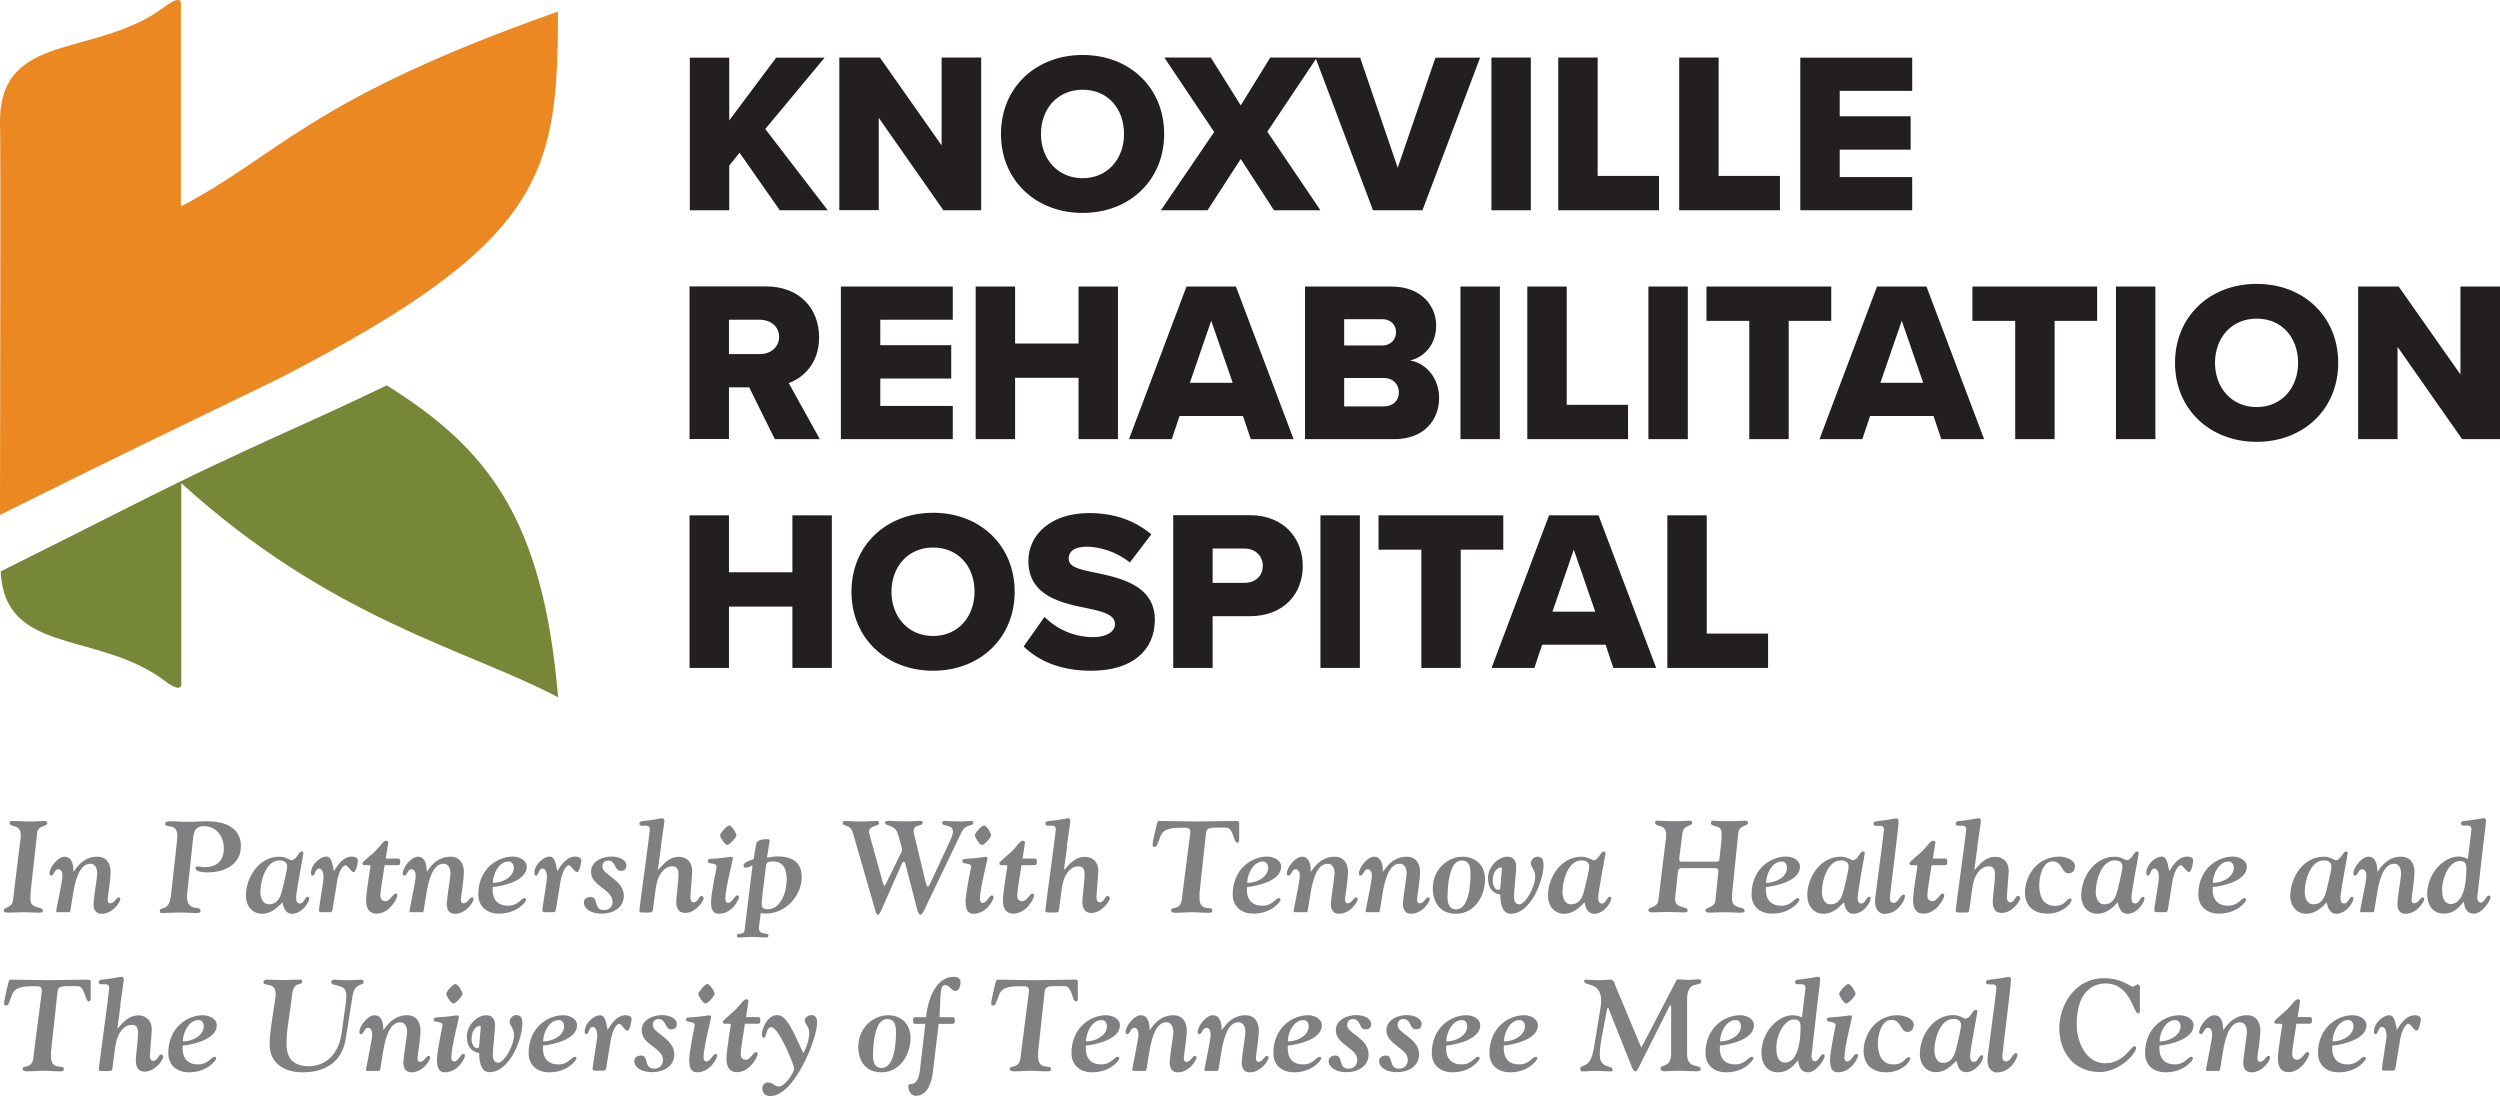
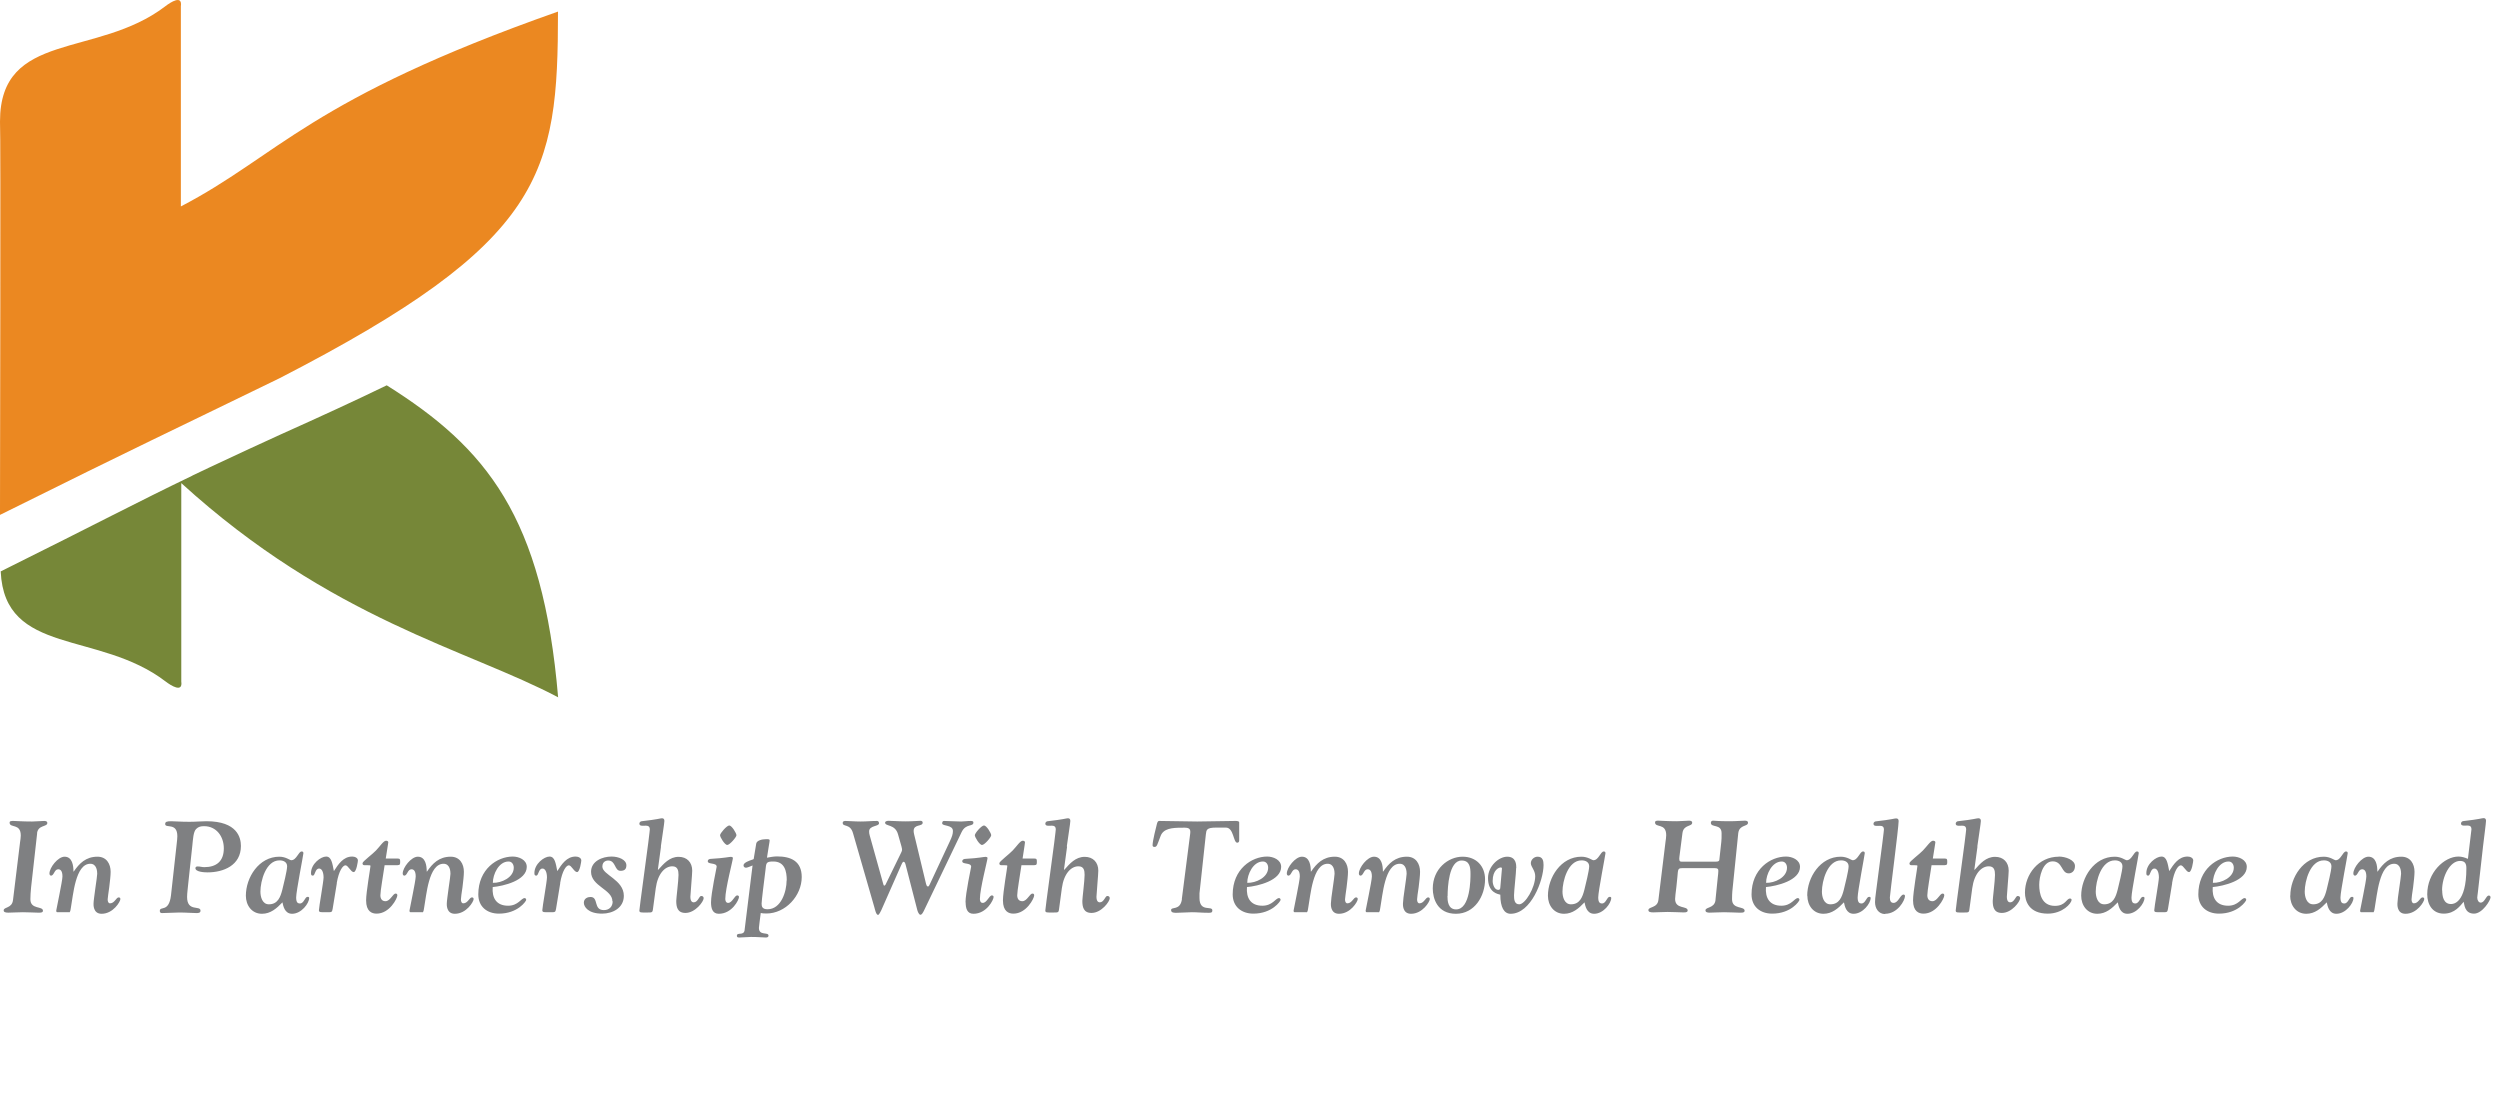
<svg xmlns="http://www.w3.org/2000/svg" id="b" data-name="Layer 2" viewBox="0 0 176.93 77.58">
  <defs>
    <style> .d { fill: #231f20; } .e { fill: #eb8821; } .f { fill: #7f8082; } .g { fill: #768738; } </style>
  </defs>
  <g id="c" data-name="Layer 1">
    <g>
-       <path class="d" d="M118,47.27h7.13v-2.43h-4.34v-8.37h-2.79v10.8ZM111.38,38.9l1.52,4.39h-3.03l1.51-4.39ZM114.18,47.27h3.03l-4.08-10.8h-3.5l-4.07,10.8h3.03l.55-1.64h4.49l.55,1.64ZM100.59,47.27h2.79v-8.37h3.01v-2.43h-8.83v2.43h3.03v8.37ZM93.45,47.27h2.79v-10.8h-2.79v10.8ZM89.37,40.05c0,.73-.55,1.2-1.3,1.2h-2.25v-2.43h2.25c.74,0,1.3.49,1.3,1.23M83.03,47.27h2.79v-3.66h2.62c2.43,0,3.76-1.6,3.76-3.55s-1.33-3.6-3.76-3.6h-5.41v10.8ZM72.44,45.75c1.09,1.04,2.61,1.72,4.79,1.72,2.9,0,4.5-1.44,4.5-3.61,0-2.45-2.46-2.96-4.24-3.34-1.2-.23-1.86-.42-1.86-.99,0-.47.36-.84,1.28-.84s2.14.37,3.05,1.12l1.52-1.99c-1.15-.99-2.66-1.51-4.39-1.51-2.77,0-4.31,1.57-4.31,3.39,0,2.56,2.5,3.01,4.28,3.37,1.15.24,1.85.49,1.85,1.1,0,.52-.58.92-1.54.92-1.47,0-2.67-.65-3.45-1.43l-1.47,2.09ZM68.97,41.88c0,1.75-1.15,3.13-2.93,3.13s-2.95-1.38-2.95-3.13,1.15-3.13,2.95-3.13,2.93,1.36,2.93,3.13M60.26,41.88c0,3.29,2.48,5.59,5.78,5.59s5.77-2.3,5.77-5.59-2.46-5.59-5.77-5.59-5.78,2.3-5.78,5.59M56.08,47.27h2.79v-10.8h-2.79v4.03h-4.49v-4.03h-2.79v10.8h2.79v-4.34h4.49v4.34Z" />
-       <path class="d" d="M174.24,31.08h2.69v-10.8h-2.8v6.22l-4.37-6.22h-2.87v10.8h2.79v-6.53l4.57,6.53ZM162.64,25.68c0,1.75-1.15,3.13-2.93,3.13s-2.95-1.38-2.95-3.13,1.15-3.13,2.95-3.13,2.93,1.36,2.93,3.13M153.93,25.68c0,3.29,2.48,5.59,5.78,5.59s5.77-2.3,5.77-5.59-2.46-5.59-5.77-5.59-5.78,2.3-5.78,5.59M149.75,31.08h2.79v-10.8h-2.79v10.8ZM142.62,31.08h2.79v-8.37h3.01v-2.43h-8.83v2.43h3.03v8.37ZM134.59,22.7l1.52,4.39h-3.03l1.51-4.39ZM137.39,31.08h3.03l-4.08-10.8h-3.5l-4.07,10.8h3.03l.55-1.64h4.49l.55,1.64ZM123.8,31.08h2.79v-8.37h3.01v-2.43h-8.83v2.43h3.03v8.37ZM116.66,31.08h2.79v-10.8h-2.79v10.8ZM108.09,31.08h7.13v-2.43h-4.34v-8.37h-2.79v10.8ZM103.36,31.08h2.79v-10.8h-2.79v10.8ZM95.13,28.76v-2.01h2.8c.68,0,1.07.47,1.07,1.02,0,.58-.4.99-1.07.99h-2.8ZM95.13,24.45v-1.86h2.71c.57,0,.96.39.96.92s-.39.94-.96.94h-2.71ZM92.35,31.08h6.32c2.12,0,3.18-1.36,3.18-2.93,0-1.36-.91-2.46-2.06-2.64,1.02-.23,1.85-1.13,1.85-2.48s-1.02-2.75-3.16-2.75h-6.12v10.8ZM85.72,22.7l1.52,4.39h-3.03l1.51-4.39ZM88.52,31.08h3.03l-4.08-10.8h-3.5l-4.07,10.8h3.03l.55-1.64h4.49l.55,1.64ZM76.33,31.08h2.79v-10.8h-2.79v4.03h-4.49v-4.03h-2.79v10.8h2.79v-4.34h4.49v4.34ZM59.51,31.08h7.92v-2.35h-5.13v-1.94h5.02v-2.36h-5.02v-1.8h5.13v-2.35h-7.92v10.8ZM55.14,23.84c0,.74-.62,1.22-1.35,1.22h-2.2v-2.43h2.2c.73,0,1.35.47,1.35,1.21M54.83,31.08h3.19l-2.2-3.97c1-.36,2.15-1.36,2.15-3.24,0-2.01-1.36-3.6-3.76-3.6h-5.41v10.8h2.79v-3.66h1.43l1.81,3.66Z" />
-       <path class="d" d="M127.41,14.88h7.92v-2.35h-5.13v-1.94h5.02v-2.36h-5.02v-1.8h5.13v-2.35h-7.92v10.8ZM118.84,14.88h7.13v-2.43h-4.34V4.07h-2.79v10.8ZM110.28,14.88h7.13v-2.43h-4.34V4.07h-2.79v10.8ZM105.55,14.88h2.79V4.07h-2.79v10.8ZM97.17,14.88h3.5l4.08-10.8h-3.16l-2.67,7.79-2.66-7.79h-3.16l4.07,10.8ZM90.16,14.88h3.29l-3.76-5.56,3.51-5.25h-3.3l-2.09,3.39-2.12-3.39h-3.29l3.53,5.27-3.77,5.54h3.3l2.35-3.63,2.35,3.63ZM79.55,9.48c0,1.75-1.15,3.13-2.93,3.13s-2.95-1.38-2.95-3.13,1.15-3.13,2.95-3.13,2.93,1.36,2.93,3.13M70.84,9.48c0,3.29,2.48,5.59,5.78,5.59s5.77-2.3,5.77-5.59-2.46-5.59-5.77-5.59-5.78,2.3-5.78,5.59M66.75,14.88h2.69V4.07h-2.8v6.22l-4.37-6.22h-2.87v10.8h2.79v-6.53l4.57,6.53ZM55.16,14.88h3.42l-4.42-5.75,4.2-5.05h-3.43l-3.32,4.44v-4.44h-2.79v10.8h2.79v-3.16l.73-.91,2.84,4.06Z" />
-       <path class="f" d="M169.83,73.73c.15-.9.44-1.27.62-1.27.19,0,.38.48.58.48s.3-.77.3-.82c0-.19-.22-.27-.4-.27-.64,0-.99.55-1.3,1.03-.11-.55-.16-1.03-.55-1.03s-1.07.52-1.07,1.16c0,.13.03.18.13.18.17,0,.15-.51.44-.51s.32.49.32.62c0,.28-.33,2.12-.33,2.33,0,.17.13.14.51.14s.42.02.46-.23l.3-1.83ZM165.06,74c.77-.07,2.42-.46,2.42-1.43,0-.51-.57-.72-.99-.72-1.1,0-2.44.89-2.44,2.68,0,.86.61,1.36,1.46,1.36,1.34,0,1.93-.89,1.93-.97,0-.1-.07-.13-.11-.13-.25,0-.45.54-1.18.54-.84,0-1.15-.56-1.09-1.32M165.08,73.7c0-.61.42-1.51,1.11-1.51.25,0,.37.22.37.44,0,.69-.87,1.09-1.48,1.07M163.44,72.45c.18,0,.18-.09.18-.23,0-.16,0-.24-.18-.24h-.83c.15-.99.17-1.08.17-1.15,0-.08-.09-.11-.17-.11-.17,0-.42.39-.71.69-.21.23-.94.78-.94.89-.02.09.04.15.11.15.39,0,.45,0,.45.04,0,.11-.31,1.86-.31,2.44,0,.79.41.95.74.95.92,0,1.47-1.08,1.47-1.29,0-.08-.03-.13-.12-.13-.2,0-.38.54-.72.54-.26,0-.36-.19-.36-.42,0-.32.2-1.42.3-2.13h.91ZM157.03,75.79c.1,0,.11-.26.13-.35.16-.85.31-3.09,1.37-3.09.47,0,.49.56.49.71,0,.09-.07.54-.13,1.01-.06.46-.13.94-.13,1.09,0,.05-.05.73.57.73.83,0,1.33-.86,1.33-1.04,0-.07-.03-.12-.12-.12-.18,0-.29.42-.61.42-.12,0-.17-.12-.17-.28,0-.11.05-.46.11-.85.05-.4.1-.84.1-1.1,0-.56-.29-1.07-.93-1.07-.83,0-1.29.48-1.68,1.04h-.02c0-.41-.08-1.04-.63-1.04-.47,0-1.07.77-1.07,1.19,0,.09.05.15.11.15.22,0,.23-.45.51-.45.14,0,.3.09.3.51,0,.31-.44,2.35-.44,2.42,0,.05,0,.12.08.12h.83ZM152.82,74c.77-.07,2.42-.46,2.42-1.43,0-.51-.57-.72-.99-.72-1.1,0-2.44.89-2.44,2.68,0,.86.61,1.36,1.46,1.36,1.34,0,1.93-.89,1.93-.97,0-.1-.07-.13-.11-.13-.25,0-.45.54-1.17.54-.84,0-1.15-.56-1.09-1.32M152.84,73.7c0-.61.42-1.51,1.11-1.51.25,0,.37.22.37.44,0,.69-.87,1.09-1.48,1.07M151.46,70.04c0-.11,0-.37-.15-.37-.17,0-.24.16-.37.16-.21,0-.73-.6-2.03-.6-2.12,0-3.17,1.97-3.17,3.53,0,1.72,1.05,3.11,2.87,3.11,1.37,0,2.57-1.31,2.57-1.71,0-.09-.06-.12-.14-.12-.21,0-.75,1.21-2.05,1.21-1.4,0-2.02-1.57-2.02-2.74,0-2.63,1.45-2.91,2.04-2.91,1.79,0,1.95,2.11,2.31,2.11.15,0,.12-.1.12-.35v-1.35ZM141.38,75.89c.87,0,1.4-.95,1.4-1.26,0-.06-.07-.1-.1-.1-.24,0-.36.59-.71.59-.22,0-.26-.19-.26-.39s.61-4.94.61-5.4c0-.12-.05-.19-.17-.19s-.27.08-1.44.21c-.07,0-.16.08-.16.16,0,.16.14.16.26.16.22,0,.48-.05.48.26,0,.09-.03.24-.11.94-.47,3.73-.52,3.84-.52,4.2,0,.43.24.84.71.84M135.87,74.61c0,.68.42,1.27,1.14,1.27.61,0,1.04-.39,1.45-.81.06.24.15.81.68.81.66,0,1.21-.74,1.21-1.12,0-.05-.04-.08-.11-.08-.2,0-.25.47-.54.47-.16,0-.27-.08-.27-.43,0-.42.51-3.01.51-3.11,0-.06,0-.14-.12-.14-.23,0-.36.62-.73.62-.1,0-.38-.25-.85-.25-1.45,0-2.37,1.47-2.37,2.76M138.26,72.11c.27,0,.53.12.53.42s-.26,1.33-.34,1.66c-.13.51-.32,1.03-.95,1.03-.47,0-.6-.53-.6-.9,0-.75.39-2.21,1.35-2.21M134.28,71.85c-1.44,0-2.39,1.26-2.39,2.54,0,.6.28,1.5,1.62,1.5,1.03,0,1.68-.71,1.68-.98,0-.06-.05-.09-.11-.09-.26,0-.31.51-1.07.51-.94,0-1.11-.86-1.11-1.49,0-.55.23-1.66.96-1.66s.6.85,1.14.85c.18,0,.44-.13.44-.51,0-.43-.66-.67-1.16-.67M130.81,69.64c-.17,0-.65.55-.65.69s.33.69.51.69c.17,0,.65-.55.65-.69s-.33-.69-.51-.69M129.52,75.07c0,.41.09.82.55.82.94,0,1.43-.99,1.43-1.19,0-.07-.04-.11-.12-.11-.2,0-.35.53-.65.53-.16,0-.2-.17-.2-.28,0-.73.54-2.74.54-2.9,0-.05-.08-.08-.13-.08-.14,0-.48.09-1.38.14-.18,0-.28.06-.28.16,0,.25.63.08.63.39,0,.05-.4,1.87-.4,2.53M127.53,72c-.2-.09-.43-.15-.66-.15-1,0-2.21,1.13-2.21,2.67,0,.73.38,1.37,1.17,1.37s1.17-.57,1.42-.84c.05.14.04.84.72.84.6,0,1.17-.95,1.17-1.15,0-.07-.04-.13-.12-.13-.21,0-.29.5-.58.5-.13,0-.24-.17-.24-.35,0-.11.03-.22.04-.35l.37-3.29c.07-.6.21-1.65.21-1.8,0-.12-.05-.19-.18-.19s-.27.08-1.44.21c-.07,0-.16.08-.16.16,0,.16.14.16.26.16.22,0,.48-.05.48.26l-.25,2.09ZM125.71,74.23c0-1,.56-2.08,1.27-2.08.35,0,.45.19.45.51,0,2.55-.97,2.54-1.09,2.54-.53,0-.62-.55-.62-.97M121.71,74c.77-.07,2.42-.46,2.42-1.43,0-.51-.57-.72-.99-.72-1.1,0-2.44.89-2.44,2.68,0,.86.61,1.36,1.46,1.36,1.34,0,1.93-.89,1.93-.97,0-.1-.07-.13-.11-.13-.25,0-.45.54-1.17.54-.84,0-1.15-.56-1.09-1.32M121.73,73.7c0-.61.42-1.51,1.11-1.51.25,0,.37.22.37.44,0,.69-.87,1.09-1.48,1.07M114.29,69.63c-.04-.12-.12-.3-.34-.3s-.57.04-.81.04c-.44,0-.74-.04-.88-.04-.13,0-.15.04-.15.11,0,.37,1.17,0,1.21,1.35,0,.2-.04.51-.07.66l-.46,2.79c-.25,1.51-.96,1-.96,1.42,0,.12.08.17.17.17.19,0,.51-.04.97-.04.28,0,.84.04,1.04.04.05,0,.12,0,.12-.11,0-.39-.91-.04-.91-1.05,0-.43.07-.92.14-1.27l.36-1.89c0-.06.02-.17.08-.17.05,0,.06.08.09.16l1.55,3.89c.05.13.15.43.31.43.06,0,.12-.06.2-.22l2.02-4.02c.12-.23.19-.43.26-.43.05,0,.04.08.04.33v3.07c0,1.09-.75.73-.75,1.08,0,.15.19.19.29.19.19,0,.55-.04,1.07-.04.4,0,.83.04,1.22.04.08,0,.26-.01.26-.16,0-.37-.96.02-.96-1.04v-3.89c0-1.44,1-.83,1-1.28,0-.15-.16-.14-.26-.14-.2,0-.4.04-.6.04-.25,0-.5-.04-.74-.04-.16,0-.18.11-.25.25l-2.39,4.59-1.89-4.53ZM106.42,74c.77-.07,2.42-.46,2.42-1.43,0-.51-.57-.72-.99-.72-1.1,0-2.44.89-2.44,2.68,0,.86.61,1.36,1.46,1.36,1.34,0,1.93-.89,1.93-.97,0-.1-.07-.13-.11-.13-.25,0-.45.54-1.17.54-.84,0-1.15-.56-1.09-1.32M106.44,73.7c0-.61.42-1.51,1.11-1.51.25,0,.37.22.37.44,0,.69-.87,1.09-1.48,1.07M102.34,74c.77-.07,2.42-.46,2.42-1.43,0-.51-.57-.72-.99-.72-1.1,0-2.44.89-2.44,2.68,0,.86.61,1.36,1.46,1.36,1.34,0,1.93-.89,1.93-.97,0-.1-.07-.13-.11-.13-.25,0-.45.54-1.17.54-.84,0-1.15-.56-1.09-1.32M102.36,73.7c0-.61.42-1.51,1.11-1.51.25,0,.37.22.37.44,0,.69-.87,1.09-1.48,1.07M99.63,75.01c0,.38-.25.62-.62.62-.77,0-.35-.93-.94-.93-.18,0-.47.09-.47.41,0,.28.3.77,1.29.77.76,0,1.54-.41,1.54-1.26,0-1.14-1.52-1.48-1.52-2.07,0-.42.37-.43.41-.43.55,0,.44.73.87.73.26,0,.42-.09.42-.39,0-.4-.55-.62-1.04-.62-.64,0-1.45.32-1.45,1.08,0,1.02,1.51,1.25,1.51,2.08M96.06,75.01c0,.38-.25.62-.62.62-.77,0-.35-.93-.94-.93-.18,0-.47.09-.47.41,0,.28.3.77,1.29.77.76,0,1.54-.41,1.54-1.26,0-1.14-1.52-1.48-1.52-2.07,0-.42.37-.43.41-.43.55,0,.44.73.87.73.26,0,.42-.09.42-.39,0-.4-.55-.62-1.05-.62-.64,0-1.45.32-1.45,1.08,0,1.02,1.51,1.25,1.51,2.08M91.13,74c.77-.07,2.42-.46,2.42-1.43,0-.51-.57-.72-.99-.72-1.1,0-2.44.89-2.44,2.68,0,.86.61,1.36,1.46,1.36,1.34,0,1.93-.89,1.93-.97,0-.1-.07-.13-.11-.13-.25,0-.45.54-1.17.54-.84,0-1.15-.56-1.09-1.32M91.14,73.7c0-.61.42-1.51,1.11-1.51.25,0,.37.22.37.44,0,.69-.87,1.09-1.48,1.07M86.15,75.79c.1,0,.11-.26.13-.35.16-.85.31-3.09,1.37-3.09.47,0,.49.56.49.71,0,.09-.06.54-.13,1.01-.07.46-.13.94-.13,1.09,0,.05-.05.73.57.73.82,0,1.33-.86,1.33-1.04,0-.07-.03-.12-.12-.12-.18,0-.29.42-.61.42-.12,0-.17-.12-.17-.28,0-.11.06-.46.11-.85.05-.4.1-.84.1-1.1,0-.56-.29-1.07-.93-1.07-.83,0-1.29.48-1.68,1.04h-.02c0-.41-.08-1.04-.63-1.04-.47,0-1.07.77-1.07,1.19,0,.09.05.15.11.15.22,0,.23-.45.51-.45.14,0,.3.09.3.51,0,.31-.44,2.35-.44,2.42,0,.05,0,.12.08.12h.84ZM81.05,75.79c.1,0,.11-.26.13-.35.16-.85.31-3.09,1.37-3.09.47,0,.49.56.49.71,0,.09-.06.54-.13,1.01-.07.46-.13.94-.13,1.09,0,.05-.05.73.57.73.83,0,1.33-.86,1.33-1.04,0-.07-.03-.12-.12-.12-.18,0-.29.42-.61.42-.12,0-.17-.12-.17-.28,0-.11.06-.46.11-.85.05-.4.1-.84.1-1.1,0-.56-.29-1.07-.93-1.07-.83,0-1.29.48-1.68,1.04h-.02c0-.41-.08-1.04-.63-1.04-.47,0-1.07.77-1.07,1.19,0,.09.05.15.11.15.22,0,.23-.45.5-.45.14,0,.3.09.3.51,0,.31-.44,2.35-.44,2.42,0,.05,0,.12.08.12h.83ZM76.84,74c.77-.07,2.42-.46,2.42-1.43,0-.51-.57-.72-.99-.72-1.1,0-2.44.89-2.44,2.68,0,.86.61,1.36,1.46,1.36,1.34,0,1.93-.89,1.93-.97,0-.1-.07-.13-.11-.13-.25,0-.45.54-1.17.54-.84,0-1.15-.56-1.09-1.32M76.86,73.7c0-.61.42-1.51,1.11-1.51.25,0,.37.22.37.44,0,.69-.87,1.09-1.48,1.07M72.23,74.84c-.11.86-.77.52-.77.79,0,.2.23.19.39.19.36,0,.72-.04,1.07-.04.4,0,.69.04,1.18.04.16,0,.28,0,.28-.17,0-.36-.91.16-.91-.88,0-.16,0-.23,0-.33l.45-4.16c.04-.33.04-.49.74-.49h.68c.56,0,.52,1.08.8,1.08.08,0,.14-.06.14-.17v-1.27c0-.1-.2-.1-.28-.1-.9,0-1.79.04-2.69.04s-1.8-.04-2.7-.04c-.08,0-.12.09-.15.2-.05.24-.31,1.2-.31,1.51,0,.08.05.12.13.12.19,0,.19-.14.44-.78.2-.53.83-.58,1.46-.58.3,0,.64-.05.64.27,0,.06,0,.11-.02.25l-.58,4.53ZM66.49,71.99c.09-1.65.03-2.27.39-2.27.33,0,.45.41.73.41.27,0,.37-.36.37-.62,0-.34-.31-.38-.49-.38-1.16,0-1.8,1.39-1.95,2.86h-.74c-.18,0-.18.07-.18.24,0,.14,0,.23.18.23h.69l-.34,2.88c-.06.55-.09,1.12-.48,1.33-.18.1-.39,0-.39.19,0,.51.35.69.49.69.1,0,1.04.1,1.25-1.67l.41-3.42h.96c.18,0,.18-.09.18-.23,0-.16,0-.24-.18-.24h-.9ZM61.79,74.63c0-.62.09-2.51.99-2.51.58,0,.63.49.63.95,0,.33,0,2.51-1.02,2.51-.58,0-.61-.61-.61-.95M62.85,71.85c-1.03,0-2.11.87-2.11,2.25,0,.71.32,1.79,1.64,1.79s2.06-1.25,2.06-2.44c0-.94-.63-1.6-1.59-1.6M53.92,73.23c0,.17.06.21.15.21.21,0,.1-.74.53-.74.49,0,1.6,2.61,1.6,2.93,0,.28-.65,1.26-1.07,1.26-.39,0-.35-.28-.8-.28-.17,0-.38.13-.38.42,0,.2.11.54.57.54,1.71,0,3.31-4.07,3.31-5.17,0-.3-.07-.56-.41-.56-.28,0-.47.24-.47.38,0,.24.32.42.32.88s-.2,1.06-.42,1.43c-.72-1.51-1.14-2.69-1.85-2.69-.67,0-1.08.92-1.08,1.38M53.63,72.45c.18,0,.18-.09.18-.23,0-.16,0-.24-.18-.24h-.83c.15-.99.17-1.08.17-1.15,0-.08-.09-.11-.16-.11-.17,0-.42.39-.71.69-.21.23-.94.78-.94.89-.02.09.04.15.11.15.39,0,.45,0,.45.04,0,.11-.31,1.86-.31,2.44,0,.79.41.95.74.95.92,0,1.47-1.08,1.47-1.29,0-.08-.03-.13-.12-.13-.2,0-.38.54-.72.54-.26,0-.36-.19-.36-.42,0-.32.2-1.42.3-2.13h.91ZM50.07,69.64c-.17,0-.65.55-.65.69s.33.69.51.69c.17,0,.65-.55.65-.69s-.33-.69-.51-.69M48.78,75.07c0,.41.09.82.55.82.93,0,1.43-.99,1.43-1.19,0-.07-.05-.11-.12-.11-.2,0-.35.53-.65.53-.16,0-.2-.17-.2-.28,0-.73.54-2.74.54-2.9,0-.05-.08-.08-.13-.08-.14,0-.48.09-1.38.14-.18,0-.28.06-.28.16,0,.25.63.08.63.39,0,.05-.4,1.87-.4,2.53M46.92,75.01c0,.38-.25.62-.62.62-.77,0-.35-.93-.94-.93-.18,0-.47.09-.47.41,0,.28.3.77,1.29.77.76,0,1.54-.41,1.54-1.26,0-1.14-1.52-1.48-1.52-2.07,0-.42.37-.43.41-.43.55,0,.44.73.87.73.26,0,.42-.09.42-.39,0-.4-.55-.62-1.04-.62-.64,0-1.45.32-1.45,1.08,0,1.02,1.51,1.25,1.51,2.08M43.2,73.73c.15-.9.44-1.27.62-1.27.19,0,.38.48.58.48s.3-.77.3-.82c0-.19-.22-.27-.4-.27-.64,0-.99.55-1.3,1.03-.11-.55-.17-1.03-.55-1.03s-1.07.52-1.07,1.16c0,.13.03.18.13.18.18,0,.15-.51.44-.51s.32.49.32.62c0,.28-.33,2.12-.33,2.33,0,.17.13.14.51.14s.42.02.46-.23l.3-1.83ZM38.42,74c.77-.07,2.42-.46,2.42-1.43,0-.51-.57-.72-.99-.72-1.1,0-2.44.89-2.44,2.68,0,.86.61,1.36,1.46,1.36,1.34,0,1.93-.89,1.93-.97,0-.1-.07-.13-.11-.13-.25,0-.45.54-1.17.54-.84,0-1.15-.56-1.09-1.32M38.44,73.7c0-.61.42-1.51,1.11-1.51.25,0,.37.22.37.44,0,.69-.87,1.09-1.48,1.07M35.04,72.65c0-.22,0-.8-.64-.8-.6,0-1.36.67-1.36,1.5,0,1.04.7,1.13.87,1.18,0,.9.27,1.35.73,1.35,1.44,0,2.33-2.37,2.33-3.45,0-.3-.06-.59-.42-.59-.25,0-.48.21-.48.46,0,.27.31.51.31.92,0,.81-.71,1.99-1.13,1.99-.36,0-.37-.38-.37-.65,0-.29.15-1.59.15-1.92M33.37,73.56c0-.77.44-.96.57-.96.12,0,.08.09.08.15,0,.07-.09,1.11-.11,1.27,0,.11-.06.16-.14.16-.28,0-.4-.4-.4-.62M32.23,69.64c-.18,0-.65.55-.65.69s.33.69.51.69.65-.55.65-.69-.33-.69-.51-.69M30.93,75.07c0,.41.09.82.55.82.94,0,1.43-.99,1.43-1.19,0-.07-.05-.11-.12-.11-.2,0-.35.53-.65.53-.17,0-.2-.17-.2-.28,0-.73.54-2.74.54-2.9,0-.05-.08-.08-.13-.08-.14,0-.48.09-1.38.14-.18,0-.28.06-.28.16,0,.25.63.08.63.39,0,.05-.4,1.87-.4,2.53M26.82,75.79c.1,0,.11-.26.13-.35.16-.85.31-3.09,1.37-3.09.47,0,.49.56.49.71,0,.09-.06.54-.13,1.01-.07.46-.13.94-.13,1.09,0,.05-.05.73.57.73.82,0,1.33-.86,1.33-1.04,0-.07-.03-.12-.12-.12-.18,0-.29.42-.61.42-.12,0-.17-.12-.17-.28,0-.11.05-.46.11-.85.05-.4.1-.84.1-1.1,0-.56-.29-1.07-.93-1.07-.83,0-1.29.48-1.68,1.04h-.02c0-.41-.08-1.04-.63-1.04-.47,0-1.07.77-1.07,1.19,0,.09.05.15.11.15.22,0,.23-.45.5-.45.14,0,.3.09.3.51,0,.31-.44,2.35-.44,2.42,0,.05,0,.12.08.12h.83ZM20.67,70.38c.14-1.03.71-.55.71-.92,0-.11-.05-.13-.16-.13s-.97.03-1.17.03c-.42,0-.83-.03-1.17-.03-.14,0-.24.09-.24.18,0,.34.87-.07.87.86,0,.35-.43,2.57-.43,3.54,0,1.35,1.05,1.98,2.32,1.98.49,0,2.69,0,3.07-2.38l.48-3.03c.16-.98.78-.68.78-.98,0-.13-.07-.17-.21-.17-.16,0-.4.04-.9.04-.55,0-.78-.04-.96-.04-.13,0-.22.07-.22.17,0,.39,1.07.03,1.07.93,0,.24-.03.5-.06.72l-.27,1.95c-.27,1.94-1.57,2.36-2.3,2.36-1.04,0-1.6-.49-1.6-1.55,0-.5.04-.97.11-1.44l.29-2.08ZM12.92,74c.77-.07,2.42-.46,2.42-1.43,0-.51-.57-.72-.99-.72-1.1,0-2.44.89-2.44,2.68,0,.86.61,1.36,1.46,1.36,1.34,0,1.93-.89,1.93-.97,0-.1-.07-.13-.11-.13-.25,0-.45.54-1.17.54-.84,0-1.15-.56-1.09-1.32M12.94,73.7c0-.61.42-1.51,1.11-1.51.25,0,.37.22.37.44,0,.69-.87,1.09-1.48,1.07M8.51,71.12c.08-.6.25-1.65.25-1.8,0-.12-.05-.19-.17-.19s-.28.08-1.44.21c-.07,0-.16.08-.16.16,0,.16.14.16.26.16.22,0,.48-.05.48.26,0,.09-.03.24-.11.94-.61,4.65-.63,4.72-.63,4.8,0,.17.13.14.51.14s.43.02.46-.23l.2-1.49c.14-1.03.65-1.55,1.17-1.55.39,0,.44.28.44.62,0,.4-.16,1.65-.16,1.84,0,.42.08.85.65.85.7,0,1.29-.81,1.29-1.05,0-.11-.07-.16-.18-.16-.14,0-.23.45-.52.45-.13,0-.24-.09-.24-.4,0-.16.13-1.58.13-1.84,0-.59-.37-.98-.96-.98-.65,0-1.06.48-1.45.92l-.02-.02.22-1.62ZM2.37,74.84c-.11.86-.77.52-.77.79,0,.2.23.19.39.19.36,0,.72-.04,1.07-.04.4,0,.69.04,1.18.04.16,0,.28,0,.28-.17,0-.36-.91.16-.91-.88,0-.16,0-.23,0-.33l.45-4.16c.04-.33.04-.49.74-.49h.68c.56,0,.52,1.08.8,1.08.08,0,.14-.06.14-.17v-1.27c0-.1-.2-.1-.28-.1-.9,0-1.79.04-2.69.04s-1.8-.04-2.7-.04c-.08,0-.12.09-.15.2-.06.24-.31,1.2-.31,1.51,0,.08.05.12.13.12.19,0,.19-.14.44-.78.2-.53.83-.58,1.46-.58.3,0,.64-.05.64.27,0,.06,0,.11-.02.25l-.58,4.53Z" />
      <path class="f" d="M174.65,60.78c-.2-.09-.43-.16-.66-.16-1,0-2.21,1.13-2.21,2.67,0,.73.38,1.37,1.17,1.37s1.17-.57,1.41-.84c.05.14.04.84.73.84.6,0,1.17-.95,1.17-1.15,0-.07-.04-.13-.12-.13-.21,0-.28.5-.58.5-.13,0-.24-.16-.24-.35,0-.11.03-.22.04-.35l.37-3.29c.07-.6.21-1.65.21-1.8,0-.12-.05-.19-.17-.19s-.28.08-1.44.21c-.07,0-.16.08-.16.16,0,.16.14.16.26.16.22,0,.48-.06.48.26l-.25,2.09ZM172.83,63.02c0-1,.56-2.09,1.27-2.09.35,0,.45.19.45.51,0,2.55-.97,2.54-1.09,2.54-.53,0-.62-.55-.62-.97M167.94,64.57c.1,0,.11-.26.13-.35.16-.85.31-3.09,1.37-3.09.47,0,.49.56.49.71,0,.09-.06.54-.13,1.01-.07.46-.13.94-.13,1.09,0,.05-.05.73.57.73.82,0,1.33-.86,1.33-1.04,0-.06-.03-.12-.12-.12-.18,0-.29.42-.61.42-.12,0-.17-.12-.17-.28,0-.11.05-.46.11-.85.05-.41.1-.84.1-1.1,0-.56-.29-1.07-.93-1.07-.83,0-1.29.48-1.68,1.05h-.02c0-.41-.08-1.05-.63-1.05-.47,0-1.07.77-1.07,1.19,0,.09.05.15.11.15.22,0,.23-.45.51-.45.14,0,.3.09.3.51,0,.31-.44,2.35-.44,2.41,0,.05,0,.12.08.12h.83ZM162.08,63.39c0,.68.42,1.28,1.14,1.28.61,0,1.04-.38,1.45-.81.05.24.15.81.68.81.66,0,1.21-.74,1.21-1.12,0-.05-.04-.08-.11-.08-.2,0-.25.47-.54.47-.17,0-.27-.08-.27-.43,0-.42.51-3.01.51-3.11,0-.07,0-.14-.12-.14-.23,0-.36.62-.73.62-.1,0-.38-.25-.84-.25-1.45,0-2.37,1.47-2.37,2.76M164.47,60.89c.27,0,.53.12.53.42s-.26,1.33-.34,1.66c-.13.51-.32,1.03-.95,1.03-.47,0-.6-.53-.6-.9,0-.75.39-2.21,1.35-2.21M156.59,62.78c.77-.07,2.42-.46,2.42-1.43,0-.51-.57-.73-.99-.73-1.1,0-2.44.89-2.44,2.68,0,.86.61,1.36,1.46,1.36,1.34,0,1.93-.89,1.93-.97,0-.1-.07-.13-.11-.13-.25,0-.45.54-1.17.54-.84,0-1.15-.56-1.09-1.32M156.61,62.48c0-.61.42-1.51,1.11-1.51.25,0,.37.22.37.44,0,.69-.87,1.09-1.48,1.07M153.72,62.51c.15-.9.44-1.27.62-1.27.19,0,.38.48.58.48s.3-.77.3-.82c0-.19-.22-.28-.4-.28-.64,0-.99.55-1.3,1.03-.11-.55-.17-1.03-.55-1.03s-1.07.52-1.07,1.17c0,.13.03.18.13.18.17,0,.15-.5.44-.5s.32.49.32.62c0,.29-.33,2.12-.33,2.33,0,.16.13.14.51.14s.42.02.46-.23l.3-1.83ZM147.29,63.39c0,.68.42,1.28,1.14,1.28.61,0,1.04-.38,1.45-.81.05.24.15.81.68.81.66,0,1.21-.74,1.21-1.12,0-.05-.04-.08-.11-.08-.2,0-.25.47-.54.47-.17,0-.27-.08-.27-.43,0-.42.51-3.01.51-3.11,0-.07,0-.14-.12-.14-.23,0-.36.62-.73.62-.1,0-.38-.25-.85-.25-1.45,0-2.37,1.47-2.37,2.76M149.68,60.89c.27,0,.53.12.53.42s-.26,1.33-.34,1.66c-.13.51-.32,1.03-.95,1.03-.47,0-.6-.53-.6-.9,0-.75.39-2.21,1.35-2.21M145.7,60.63c-1.44,0-2.39,1.26-2.39,2.54,0,.6.28,1.49,1.62,1.49,1.03,0,1.68-.72,1.68-.98,0-.05-.05-.09-.11-.09-.26,0-.31.52-1.07.52-.94,0-1.11-.86-1.11-1.49,0-.55.23-1.66.95-1.66s.6.85,1.14.85c.18,0,.44-.13.44-.52,0-.43-.66-.67-1.16-.67M139.94,59.9c.08-.6.25-1.65.25-1.8,0-.12-.05-.19-.18-.19s-.27.08-1.44.21c-.07,0-.16.08-.16.16,0,.16.14.16.26.16.22,0,.48-.06.48.26,0,.09-.03.24-.11.94-.62,4.65-.63,4.72-.63,4.8,0,.16.13.14.51.14s.43.02.46-.23l.2-1.49c.14-1.03.65-1.55,1.17-1.55.39,0,.44.29.44.61,0,.41-.16,1.65-.16,1.84,0,.42.08.85.65.85.7,0,1.29-.81,1.29-1.04,0-.11-.07-.16-.18-.16-.14,0-.23.45-.52.45-.13,0-.24-.09-.24-.4,0-.16.13-1.58.13-1.84,0-.59-.37-.98-.96-.98-.65,0-1.06.48-1.45.92l-.02-.02.22-1.62ZM137.63,61.23c.18,0,.18-.09.18-.23,0-.17,0-.24-.18-.24h-.84c.15-.99.18-1.08.18-1.15,0-.08-.09-.11-.17-.11-.17,0-.42.39-.71.69-.21.23-.95.78-.95.89-.02.09.04.15.11.15.4,0,.45,0,.45.05,0,.11-.31,1.86-.31,2.44,0,.79.41.94.74.94.92,0,1.47-1.08,1.47-1.29,0-.08-.03-.13-.12-.13-.2,0-.38.54-.72.54-.26,0-.36-.19-.36-.42,0-.32.2-1.42.3-2.13h.91ZM133.42,64.67c.87,0,1.4-.94,1.4-1.26,0-.07-.06-.1-.1-.1-.24,0-.36.59-.71.59-.22,0-.26-.19-.26-.39s.62-4.94.62-5.4c0-.12-.05-.19-.18-.19s-.28.08-1.44.21c-.07,0-.16.08-.16.16,0,.16.14.16.26.16.22,0,.48-.06.48.26,0,.09-.03.24-.11.94-.47,3.73-.52,3.84-.52,4.2,0,.43.24.84.72.84M127.91,63.39c0,.68.42,1.28,1.14,1.28.61,0,1.04-.38,1.45-.81.05.24.15.81.68.81.66,0,1.21-.74,1.21-1.12,0-.05-.04-.08-.11-.08-.2,0-.25.47-.54.47-.16,0-.27-.08-.27-.43,0-.42.5-3.01.5-3.11,0-.07,0-.14-.12-.14-.23,0-.36.62-.73.62-.1,0-.38-.25-.85-.25-1.45,0-2.37,1.47-2.37,2.76M130.3,60.89c.27,0,.53.12.53.42s-.26,1.33-.34,1.66c-.13.51-.32,1.03-.95,1.03-.47,0-.6-.53-.6-.9,0-.75.39-2.21,1.35-2.21M124.97,62.78c.77-.07,2.42-.46,2.42-1.43,0-.51-.57-.73-.99-.73-1.1,0-2.44.89-2.44,2.68,0,.86.61,1.36,1.46,1.36,1.34,0,1.93-.89,1.93-.97,0-.1-.07-.13-.11-.13-.25,0-.45.54-1.17.54-.84,0-1.15-.56-1.09-1.32M124.99,62.48c0-.61.42-1.51,1.11-1.51.25,0,.37.22.37.44,0,.69-.87,1.09-1.48,1.07M121.41,63.7c-.07.6-.71.47-.71.73,0,.13.14.16.29.16.3,0,.62-.03,1.02-.03.46,0,.79.03,1.05.03.14,0,.41.03.41-.13,0-.36-.89-.07-.89-.82,0-.13,0-.44.05-.85l.39-3.83c.08-.62.69-.44.69-.74,0-.1-.09-.14-.22-.14-.26,0-.56.04-1.09.04-.84,0-1.03-.04-1.16-.04-.09,0-.16.05-.16.15,0,.37.76.05.76.74,0,.3,0,.45-.02.61l-.14,1.28c-.02.15-.26.12-.5.12h-2.18c-.17,0-.17-.14-.14-.38l.21-1.64c.08-.62.69-.44.69-.74,0-.1-.09-.14-.22-.14-.26,0-.56.04-.86.04-.76,0-1.08-.04-1.3-.04-.12,0-.25,0-.25.12,0,.41.79.02.79.91,0,.16-.03.31-.05.47l-.5,4.1c-.06.6-.71.47-.71.73,0,.13.14.16.34.16.3,0,.62-.03,1.02-.03.46,0,.79.03,1.05.03.09,0,.37.03.37-.13,0-.36-.89-.07-.89-.82,0-.13.04-.44.09-.85l.07-.69c.05-.61.04-.64.39-.64h2.26c.19,0,.25.05.25.19,0,.11-.02.29-.04.46l-.16,1.57ZM109.55,63.39c0,.68.42,1.28,1.14,1.28.61,0,1.04-.38,1.45-.81.05.24.15.81.68.81.66,0,1.21-.74,1.21-1.12,0-.05-.04-.08-.11-.08-.2,0-.25.47-.54.47-.16,0-.27-.08-.27-.43,0-.42.51-3.01.51-3.11,0-.07,0-.14-.12-.14-.23,0-.36.62-.73.62-.1,0-.38-.25-.85-.25-1.45,0-2.37,1.47-2.37,2.76M111.94,60.89c.27,0,.53.12.53.42s-.26,1.33-.34,1.66c-.13.51-.32,1.03-.95,1.03-.47,0-.6-.53-.6-.9,0-.75.39-2.21,1.35-2.21M107.31,61.43c0-.22,0-.8-.64-.8-.6,0-1.36.67-1.36,1.51,0,1.04.7,1.13.87,1.18,0,.9.27,1.35.73,1.35,1.44,0,2.33-2.37,2.33-3.45,0-.3-.06-.59-.42-.59-.25,0-.48.21-.48.46,0,.26.31.5.31.92,0,.81-.71,1.99-1.13,1.99-.36,0-.37-.38-.37-.65,0-.28.15-1.59.15-1.92M105.64,62.34c0-.77.44-.95.57-.95.12,0,.08.09.08.15,0,.07-.09,1.11-.11,1.27,0,.11-.05.17-.14.17-.28,0-.4-.4-.4-.62M102.45,63.41c0-.62.09-2.51.99-2.51.58,0,.63.49.63.95,0,.33,0,2.51-1.02,2.51-.58,0-.61-.62-.61-.95M103.51,60.63c-1.03,0-2.11.87-2.11,2.25,0,.71.32,1.79,1.64,1.79s2.06-1.25,2.06-2.44c0-.94-.63-1.6-1.59-1.6M97.56,64.57c.1,0,.11-.26.13-.35.16-.85.31-3.09,1.37-3.09.47,0,.49.56.49.71,0,.09-.06.54-.13,1.01-.07.46-.13.94-.13,1.09,0,.05-.05.73.57.73.82,0,1.33-.86,1.33-1.04,0-.06-.03-.12-.12-.12-.18,0-.29.42-.61.42-.12,0-.17-.12-.17-.28,0-.11.05-.46.11-.85.05-.41.1-.84.1-1.1,0-.56-.29-1.07-.93-1.07-.83,0-1.29.48-1.68,1.05h-.02c0-.41-.08-1.05-.63-1.05-.47,0-1.07.77-1.07,1.19,0,.09.05.15.11.15.22,0,.23-.45.51-.45.14,0,.3.09.3.51,0,.31-.44,2.35-.44,2.41,0,.05,0,.12.08.12h.84ZM92.46,64.57c.1,0,.11-.26.13-.35.16-.85.31-3.09,1.37-3.09.47,0,.49.56.49.71,0,.09-.06.54-.13,1.01-.07.46-.13.94-.13,1.09,0,.05-.05.73.57.73.82,0,1.33-.86,1.33-1.04,0-.06-.03-.12-.12-.12-.18,0-.29.42-.61.42-.12,0-.17-.12-.17-.28,0-.11.06-.46.11-.85.05-.41.1-.84.1-1.1,0-.56-.29-1.07-.93-1.07-.83,0-1.29.48-1.68,1.05h-.02c0-.41-.08-1.05-.63-1.05-.47,0-1.07.77-1.07,1.19,0,.09.05.15.11.15.22,0,.23-.45.51-.45.14,0,.3.09.3.51,0,.31-.44,2.35-.44,2.41,0,.05,0,.12.08.12h.84ZM88.25,62.78c.77-.07,2.42-.46,2.42-1.43,0-.51-.57-.73-.99-.73-1.1,0-2.44.89-2.44,2.68,0,.86.62,1.36,1.46,1.36,1.34,0,1.93-.89,1.93-.97,0-.1-.07-.13-.11-.13-.25,0-.45.54-1.18.54-.84,0-1.15-.56-1.09-1.32M88.27,62.48c0-.61.42-1.51,1.11-1.51.25,0,.37.22.37.44,0,.69-.87,1.09-1.48,1.07M83.65,63.62c-.11.86-.77.52-.77.79,0,.2.23.19.4.19.36,0,.72-.04,1.07-.04.4,0,.69.04,1.18.04.16,0,.27,0,.27-.17,0-.36-.91.16-.91-.88,0-.16,0-.23,0-.33l.45-4.16c.04-.33.04-.49.74-.49h.68c.56,0,.52,1.07.8,1.07.08,0,.14-.05.14-.16v-1.28c0-.1-.2-.1-.28-.1-.9,0-1.79.04-2.69.04s-1.8-.04-2.7-.04c-.08,0-.12.09-.15.2-.06.24-.31,1.2-.31,1.52,0,.08.05.12.13.12.19,0,.19-.14.44-.78.2-.53.83-.58,1.46-.58.3,0,.64-.05.64.27,0,.07,0,.11-.02.25l-.58,4.53ZM75.5,59.9c.08-.6.25-1.65.25-1.8,0-.12-.05-.19-.17-.19s-.28.08-1.44.21c-.07,0-.16.08-.16.16,0,.16.14.16.26.16.22,0,.48-.06.48.26,0,.09-.03.24-.11.94-.62,4.65-.63,4.72-.63,4.8,0,.16.13.14.51.14s.43.02.46-.23l.2-1.49c.14-1.03.65-1.55,1.17-1.55.39,0,.44.29.44.61,0,.41-.16,1.65-.16,1.84,0,.42.08.85.65.85.7,0,1.29-.81,1.29-1.04,0-.11-.07-.16-.18-.16-.14,0-.23.45-.52.45-.13,0-.24-.09-.24-.4,0-.16.13-1.58.13-1.84,0-.59-.37-.98-.96-.98-.65,0-1.06.48-1.45.92l-.02-.02.22-1.62ZM73.2,61.23c.18,0,.18-.09.18-.23,0-.17,0-.24-.18-.24h-.83c.15-.99.17-1.08.17-1.15,0-.08-.09-.11-.16-.11-.18,0-.42.39-.71.69-.21.23-.94.78-.94.89-.02.09.04.15.11.15.39,0,.45,0,.45.05,0,.11-.31,1.86-.31,2.44,0,.79.41.94.74.94.92,0,1.47-1.08,1.47-1.29,0-.08-.03-.13-.12-.13-.2,0-.38.54-.72.54-.26,0-.36-.19-.36-.42,0-.32.2-1.42.3-2.13h.91ZM69.64,58.42c-.18,0-.65.55-.65.69s.33.69.51.69.65-.55.65-.69-.33-.69-.51-.69M68.34,63.85c0,.41.09.82.55.82.94,0,1.43-.99,1.43-1.19,0-.06-.05-.11-.12-.11-.2,0-.35.53-.65.53-.17,0-.2-.17-.2-.28,0-.73.54-2.74.54-2.9,0-.05-.08-.08-.13-.08-.14,0-.48.09-1.38.14-.18,0-.28.06-.28.17,0,.25.63.08.63.39,0,.05-.4,1.87-.4,2.53M68.06,58.88c.3-.62.83-.35.83-.67,0-.1-.09-.11-.19-.11-.26,0-.47.04-.68.04-.42,0-.84-.04-1.21-.04-.07,0-.13.04-.13.17,0,.22.76.08.76.54,0,.22-.06.4-.23.76l-1.4,3s-.07.17-.13.17c-.09,0-.11-.09-.14-.18l-.74-3.08c-.08-.34-.14-.52-.14-.67,0-.51.64-.29.64-.59,0-.09-.07-.13-.15-.13-.21,0-.53.04-1.07.04s-.91-.04-1.19-.04c-.13,0-.25.04-.25.13,0,.28.7.09.91.81.27.92.29,1.01.29,1.12,0,.06-.06.2-.15.37l-1.02,2.09s-.05.07-.09.07c-.04,0-.06-.08-.09-.19l-.94-3.37c-.03-.1-.04-.18-.04-.28,0-.43.7-.34.7-.57,0-.09-.04-.17-.14-.17-.41,0-.72.04-1.16.04s-.86-.04-1.07-.04c-.16,0-.2.06-.2.14,0,.31.53.02.73.73l1.51,5.24c.04.14.12.54.26.54.08,0,.19-.26.23-.33l1.4-3.17c.05-.12.11-.26.18-.26.08,0,.12.12.14.2l.83,3.22c.02.08.11.33.22.33.1,0,.17-.14.24-.27l2.68-5.59ZM55.67,62.31c0,.79-.39,2.04-1.35,2.04-.37,0-.42-.19-.42-.4s.18-1.61.27-2.34c.06-.54.03-.64.56-.64.8,0,.95.68.95,1.34M52.7,65.82c-.06.44-.55.12-.55.41,0,.09.05.12.17.12.27,0,.55-.04.83-.04.52,0,.85.04,1.06.04.11,0,.18-.05.18-.13,0-.29-.68.03-.68-.55,0-.11.08-.62.13-1.06.07.03.27.04.4.04,1.35,0,2.5-1.25,2.5-2.58,0-1.13-.77-1.46-1.75-1.46-.24,0-.48.05-.71.09l.13-.82c.04-.24.06-.35.06-.4,0-.08-.05-.09-.24-.09-.33,0-.67.1-.71.31l-.16.97c-.02.15,0,.13-.15.18-.14.05-.59.19-.59.39,0,.12.09.17.18.17.07,0,.31-.09.46-.16l-.56,4.54ZM51.61,58.42c-.17,0-.65.55-.65.69s.33.69.51.69c.17,0,.65-.55.65-.69s-.33-.69-.51-.69M50.32,63.85c0,.41.09.82.55.82.94,0,1.43-.99,1.43-1.19,0-.06-.05-.11-.12-.11-.2,0-.35.53-.65.53-.16,0-.2-.17-.2-.28,0-.73.54-2.74.54-2.9,0-.05-.08-.08-.13-.08-.14,0-.48.09-1.38.14-.18,0-.27.06-.27.17,0,.25.63.08.63.39,0,.05-.4,1.87-.4,2.53M46.77,59.9c.08-.6.25-1.65.25-1.8,0-.12-.05-.19-.17-.19s-.28.08-1.44.21c-.07,0-.16.08-.16.16,0,.16.14.16.26.16.22,0,.48-.06.48.26,0,.09-.03.24-.11.94-.62,4.65-.63,4.72-.63,4.8,0,.16.13.14.5.14s.43.02.46-.23l.2-1.49c.14-1.03.65-1.55,1.17-1.55.38,0,.44.29.44.61,0,.41-.16,1.65-.16,1.84,0,.42.08.85.65.85.7,0,1.29-.81,1.29-1.04,0-.11-.07-.16-.18-.16-.14,0-.23.45-.52.45-.13,0-.24-.09-.24-.4,0-.16.13-1.58.13-1.84,0-.59-.37-.98-.96-.98-.65,0-1.05.48-1.45.92l-.02-.02.22-1.62ZM43.36,63.79c0,.38-.25.62-.62.62-.77,0-.35-.93-.95-.93-.18,0-.47.09-.47.41,0,.28.3.77,1.29.77.76,0,1.54-.41,1.54-1.26,0-1.14-1.52-1.48-1.52-2.07,0-.42.37-.43.41-.43.55,0,.44.73.87.73.26,0,.42-.09.42-.39,0-.4-.55-.62-1.05-.62-.64,0-1.45.32-1.45,1.08,0,1.02,1.51,1.25,1.51,2.08M39.64,62.51c.15-.9.44-1.27.62-1.27s.38.48.58.48.3-.77.3-.82c0-.19-.22-.28-.4-.28-.64,0-.99.55-1.3,1.03-.11-.55-.17-1.03-.55-1.03s-1.07.52-1.07,1.17c0,.13.03.18.13.18.18,0,.15-.5.44-.5s.32.49.32.62c0,.29-.33,2.12-.33,2.33,0,.16.13.14.51.14s.42.02.46-.23l.3-1.83ZM34.86,62.78c.77-.07,2.42-.46,2.42-1.43,0-.51-.57-.73-.99-.73-1.1,0-2.44.89-2.44,2.68,0,.86.61,1.36,1.46,1.36,1.34,0,1.93-.89,1.93-.97,0-.1-.07-.13-.11-.13-.25,0-.45.54-1.17.54-.84,0-1.15-.56-1.09-1.32M34.88,62.48c0-.61.42-1.51,1.11-1.51.25,0,.37.22.37.44,0,.69-.87,1.09-1.48,1.07M29.89,64.57c.1,0,.11-.26.13-.35.16-.85.31-3.09,1.37-3.09.47,0,.49.56.49.71,0,.09-.06.54-.13,1.01-.06.46-.13.94-.13,1.09,0,.05-.05.73.57.73.82,0,1.33-.86,1.33-1.04,0-.06-.03-.12-.12-.12-.18,0-.29.42-.61.42-.12,0-.17-.12-.17-.28,0-.11.05-.46.11-.85.05-.41.1-.84.1-1.1,0-.56-.29-1.07-.93-1.07-.83,0-1.29.48-1.68,1.05h-.02c0-.41-.08-1.05-.63-1.05-.47,0-1.07.77-1.07,1.19,0,.09.05.15.11.15.22,0,.23-.45.51-.45.14,0,.3.09.3.51,0,.31-.44,2.35-.44,2.41,0,.05,0,.12.08.12h.83ZM28.14,61.23c.18,0,.18-.09.18-.23,0-.17,0-.24-.18-.24h-.84c.15-.99.18-1.08.18-1.15,0-.08-.09-.11-.16-.11-.18,0-.42.39-.71.69-.21.23-.95.78-.95.89-.02.09.04.15.11.15.39,0,.45,0,.45.05,0,.11-.31,1.86-.31,2.44,0,.79.41.94.74.94.92,0,1.47-1.08,1.47-1.29,0-.08-.03-.13-.12-.13-.2,0-.38.54-.72.54-.26,0-.36-.19-.36-.42,0-.32.2-1.42.3-2.13h.91ZM23.83,62.51c.15-.9.44-1.27.62-1.27.19,0,.38.48.58.48s.3-.77.3-.82c0-.19-.22-.28-.4-.28-.64,0-.99.55-1.3,1.03-.11-.55-.17-1.03-.55-1.03s-1.07.52-1.07,1.17c0,.13.03.18.13.18.17,0,.15-.5.44-.5s.32.49.32.62c0,.29-.33,2.12-.33,2.33,0,.16.13.14.51.14s.42.02.46-.23l.3-1.83ZM17.4,63.39c0,.68.42,1.28,1.14,1.28.61,0,1.04-.38,1.45-.81.05.24.15.81.68.81.66,0,1.21-.74,1.21-1.12,0-.05-.04-.08-.11-.08-.2,0-.25.47-.54.47-.17,0-.27-.08-.27-.43,0-.42.51-3.01.51-3.11,0-.07,0-.14-.12-.14-.23,0-.36.62-.74.62-.1,0-.38-.25-.84-.25-1.45,0-2.37,1.47-2.37,2.76M19.79,60.89c.27,0,.53.12.53.42s-.26,1.33-.34,1.66c-.13.51-.32,1.03-.95,1.03-.47,0-.6-.53-.6-.9,0-.75.39-2.21,1.35-2.21M13.62,59.75c.04-.34.06-.88.26-1.08.17-.17.34-.2.57-.2.85,0,1.39.71,1.39,1.57,0,.92-.53,1.33-1.38,1.33-.18,0-.28-.05-.49-.05-.08,0-.14.05-.14.12,0,.27.63.3.86.3,1.12,0,2.36-.49,2.36-1.87,0-.58-.25-1.75-2.44-1.75-.4,0-.72.04-1.2.04-.69,0-1.01-.04-1.3-.04-.31,0-.42.04-.42.2,0,.33.86-.14.86.86,0,.14-.02.31-.05.58l-.4,3.61c-.15,1.24-.79.72-.79,1.1,0,.11.06.15.15.15.34,0,.94-.04,1.23-.04.49,0,.93.04,1.22.04.13,0,.28-.01.28-.17,0-.4-.95.11-.95-.97,0-.27.06-.67.08-.93l.3-2.79ZM4.89,64.57c.1,0,.11-.26.13-.35.16-.85.31-3.09,1.37-3.09.47,0,.49.56.49.71,0,.09-.06.54-.13,1.01-.06.46-.13.94-.13,1.09,0,.05-.05.73.57.73.82,0,1.33-.86,1.33-1.04,0-.06-.03-.12-.12-.12-.18,0-.29.42-.61.42-.12,0-.17-.12-.17-.28,0-.11.06-.46.11-.85.05-.41.1-.84.1-1.1,0-.56-.29-1.07-.93-1.07-.83,0-1.29.48-1.68,1.05h-.02c0-.41-.08-1.05-.63-1.05-.47,0-1.07.77-1.07,1.19,0,.09.05.15.11.15.22,0,.23-.45.51-.45.14,0,.3.09.3.51,0,.31-.44,2.35-.44,2.41,0,.05,0,.12.08.12h.83ZM2.62,58.98c.07-.62.73-.44.73-.74,0-.1-.09-.14-.22-.14-.26,0-.56.04-.86.04-.76,0-1.08-.04-1.3-.04-.17,0-.29,0-.29.12,0,.41.79.02.79.91,0,.16-.03.31-.05.47l-.5,4.1c-.07.6-.66.47-.66.73,0,.13.14.16.34.16.3,0,.61-.03,1.02-.03.46,0,.79.03,1.05.03.09,0,.37.03.37-.13,0-.36-.89-.07-.89-.82,0-.21.02-.56.05-.84l.43-3.84Z" />
      <path class="g" d="M0,40s0,.06,0,.07c0,.02,0,.03,0,.04v-.11ZM12.81,34.07s-.01,0-.01,0h0s0-.01.01,0M39.5,49.36c-1.08-12.82-5.09-17.67-12.13-22.09-2.16,1.05-4.66,2.2-7.58,3.51-1.57.72-2.88,1.32-4.04,1.87h0c-.24.11-.47.22-.71.33-.06.03-.12.06-.17.08-.42.2-.81.39-1.2.57-.02.01-.05.02-.07.04,0,0,0,0,0,0-3.89,1.87-6.53,3.28-13.55,6.77.27,5.99,6.94,4.17,11.67,7.79.38.29,1.23.83,1.11,0v-14.04c10.6,9.66,20.28,11.77,26.69,15.17" />
      <path class="e" d="M0,36.44c10.08-5.01,11.69-5.73,19.78-9.67C38.55,17.11,39.49,12.36,39.49.82,21.85,7.03,19.75,10.99,12.8,14.61V.45c.12-.84-.72-.3-1.11,0C6.86,4.14,0,2.14,0,8.6.06,9.29,0,33.9,0,36.13v.32Z" />
    </g>
  </g>
</svg>